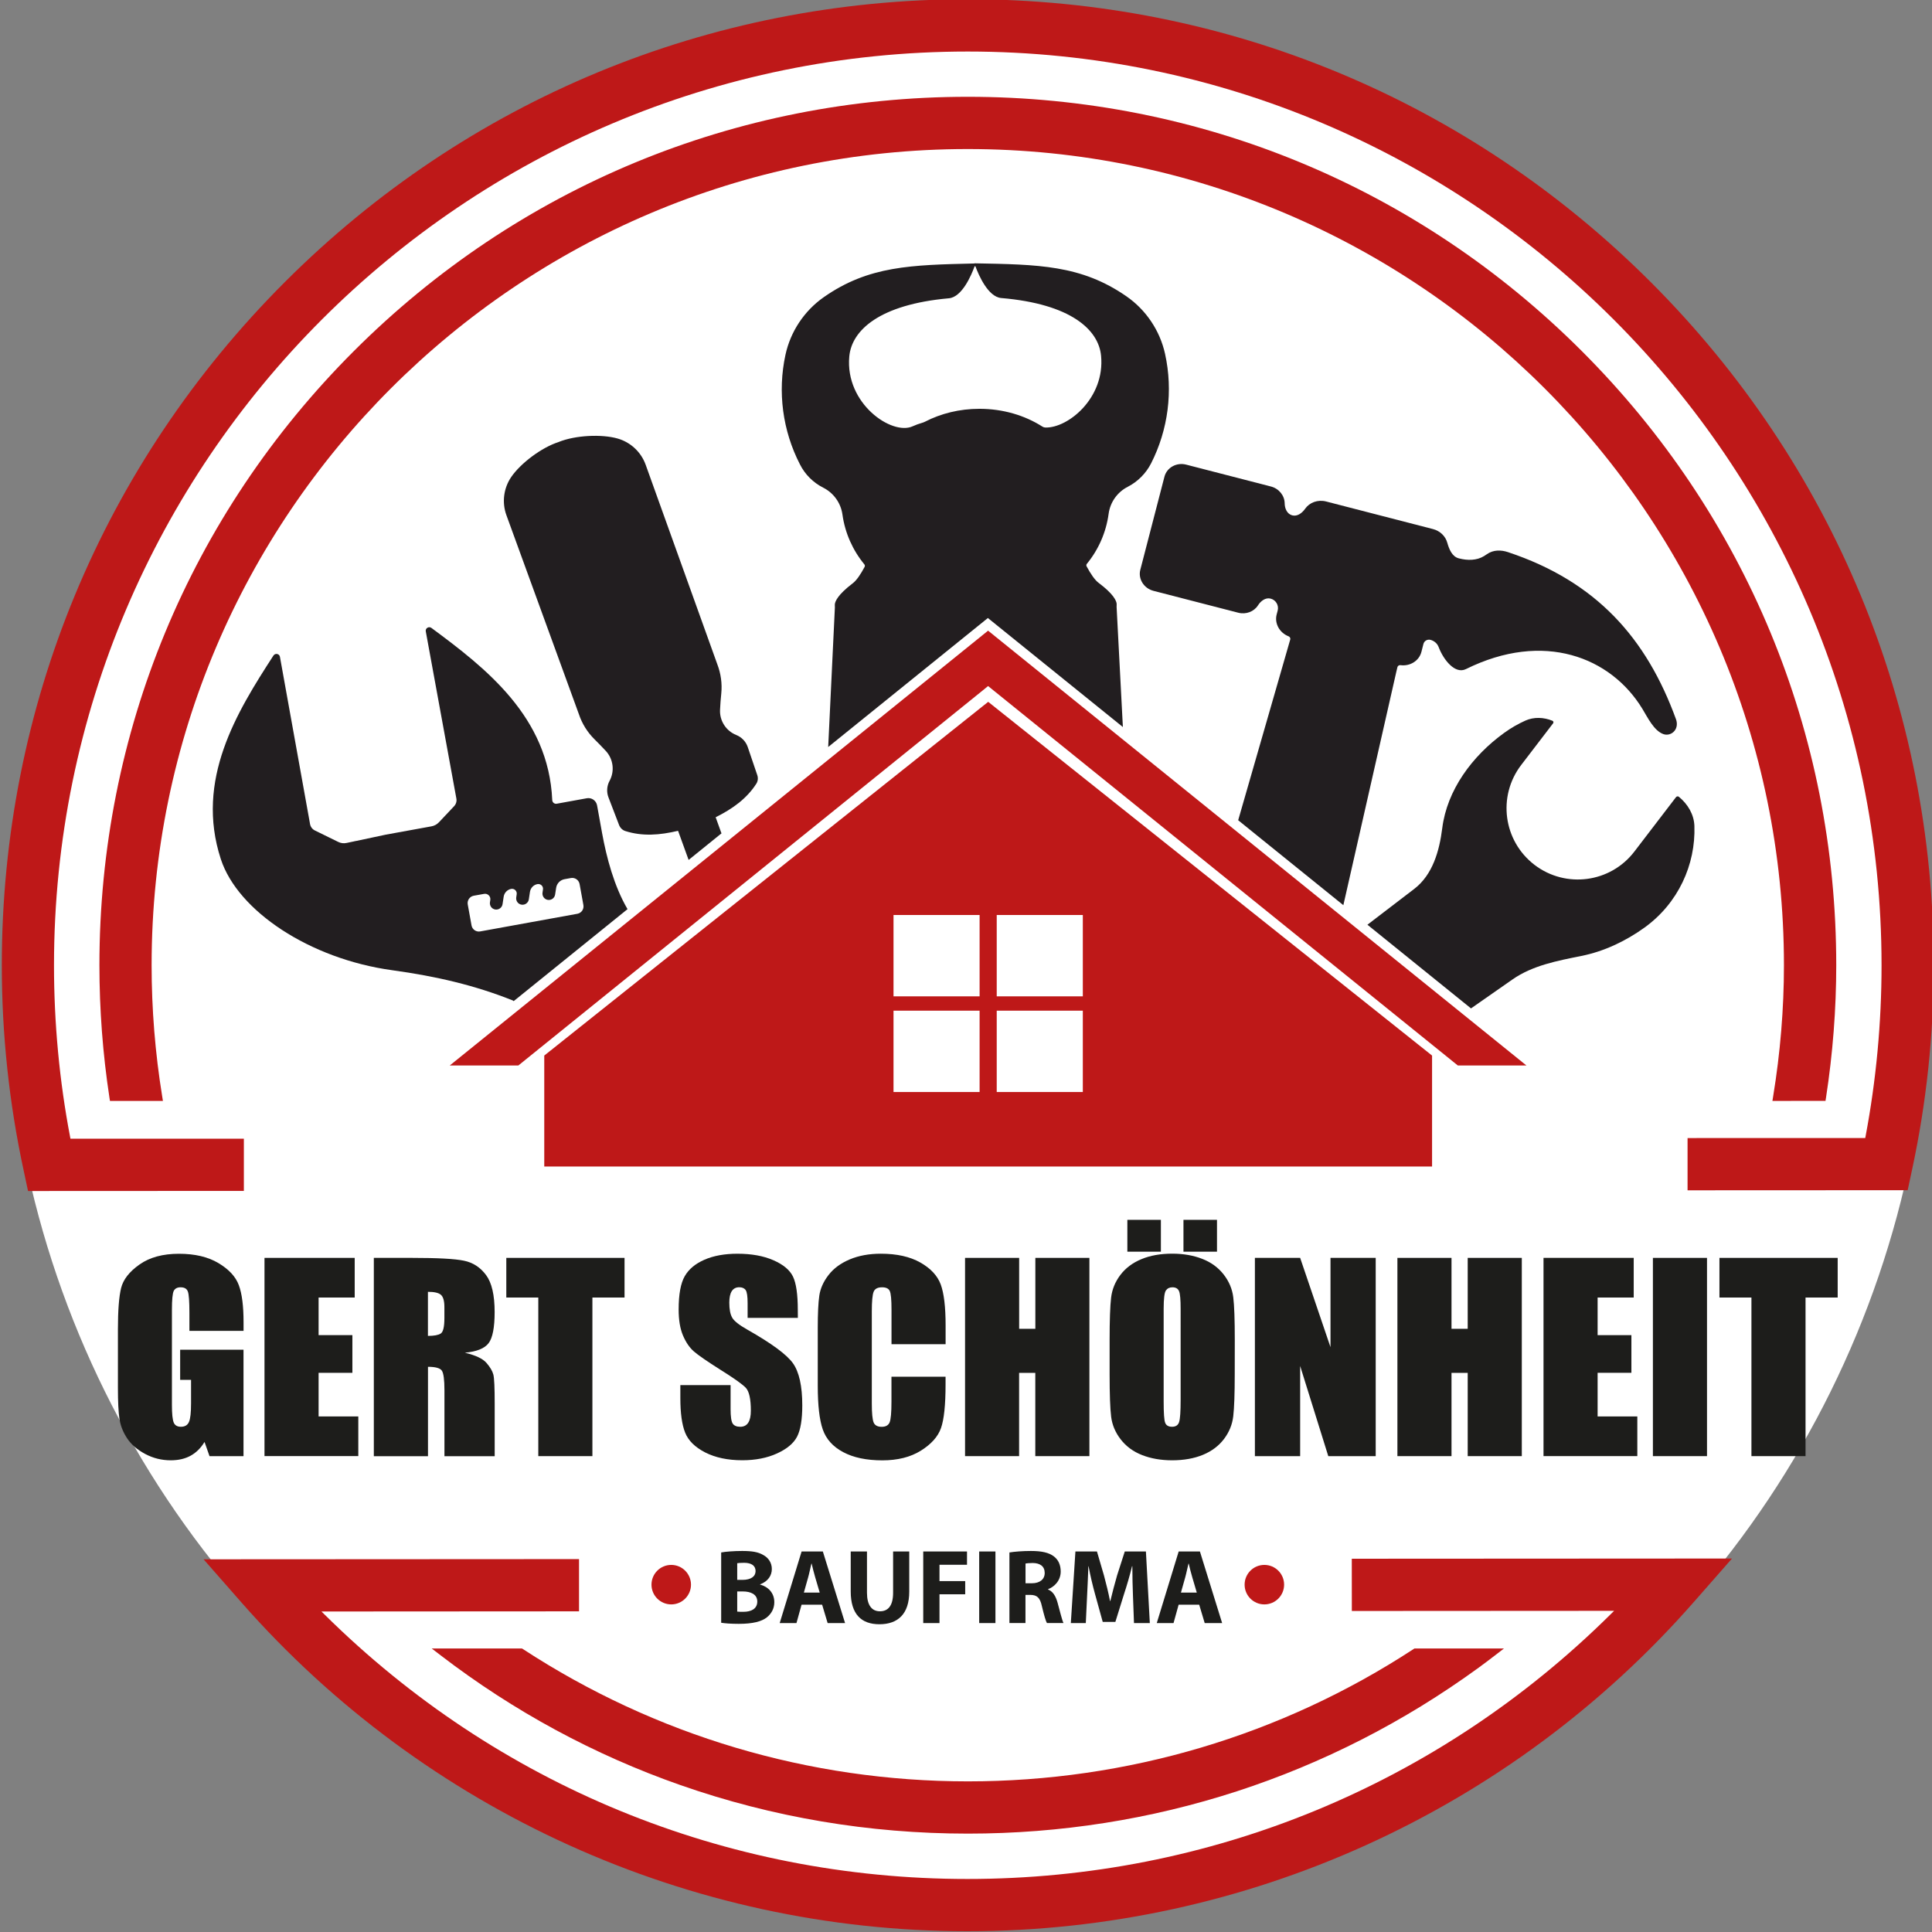
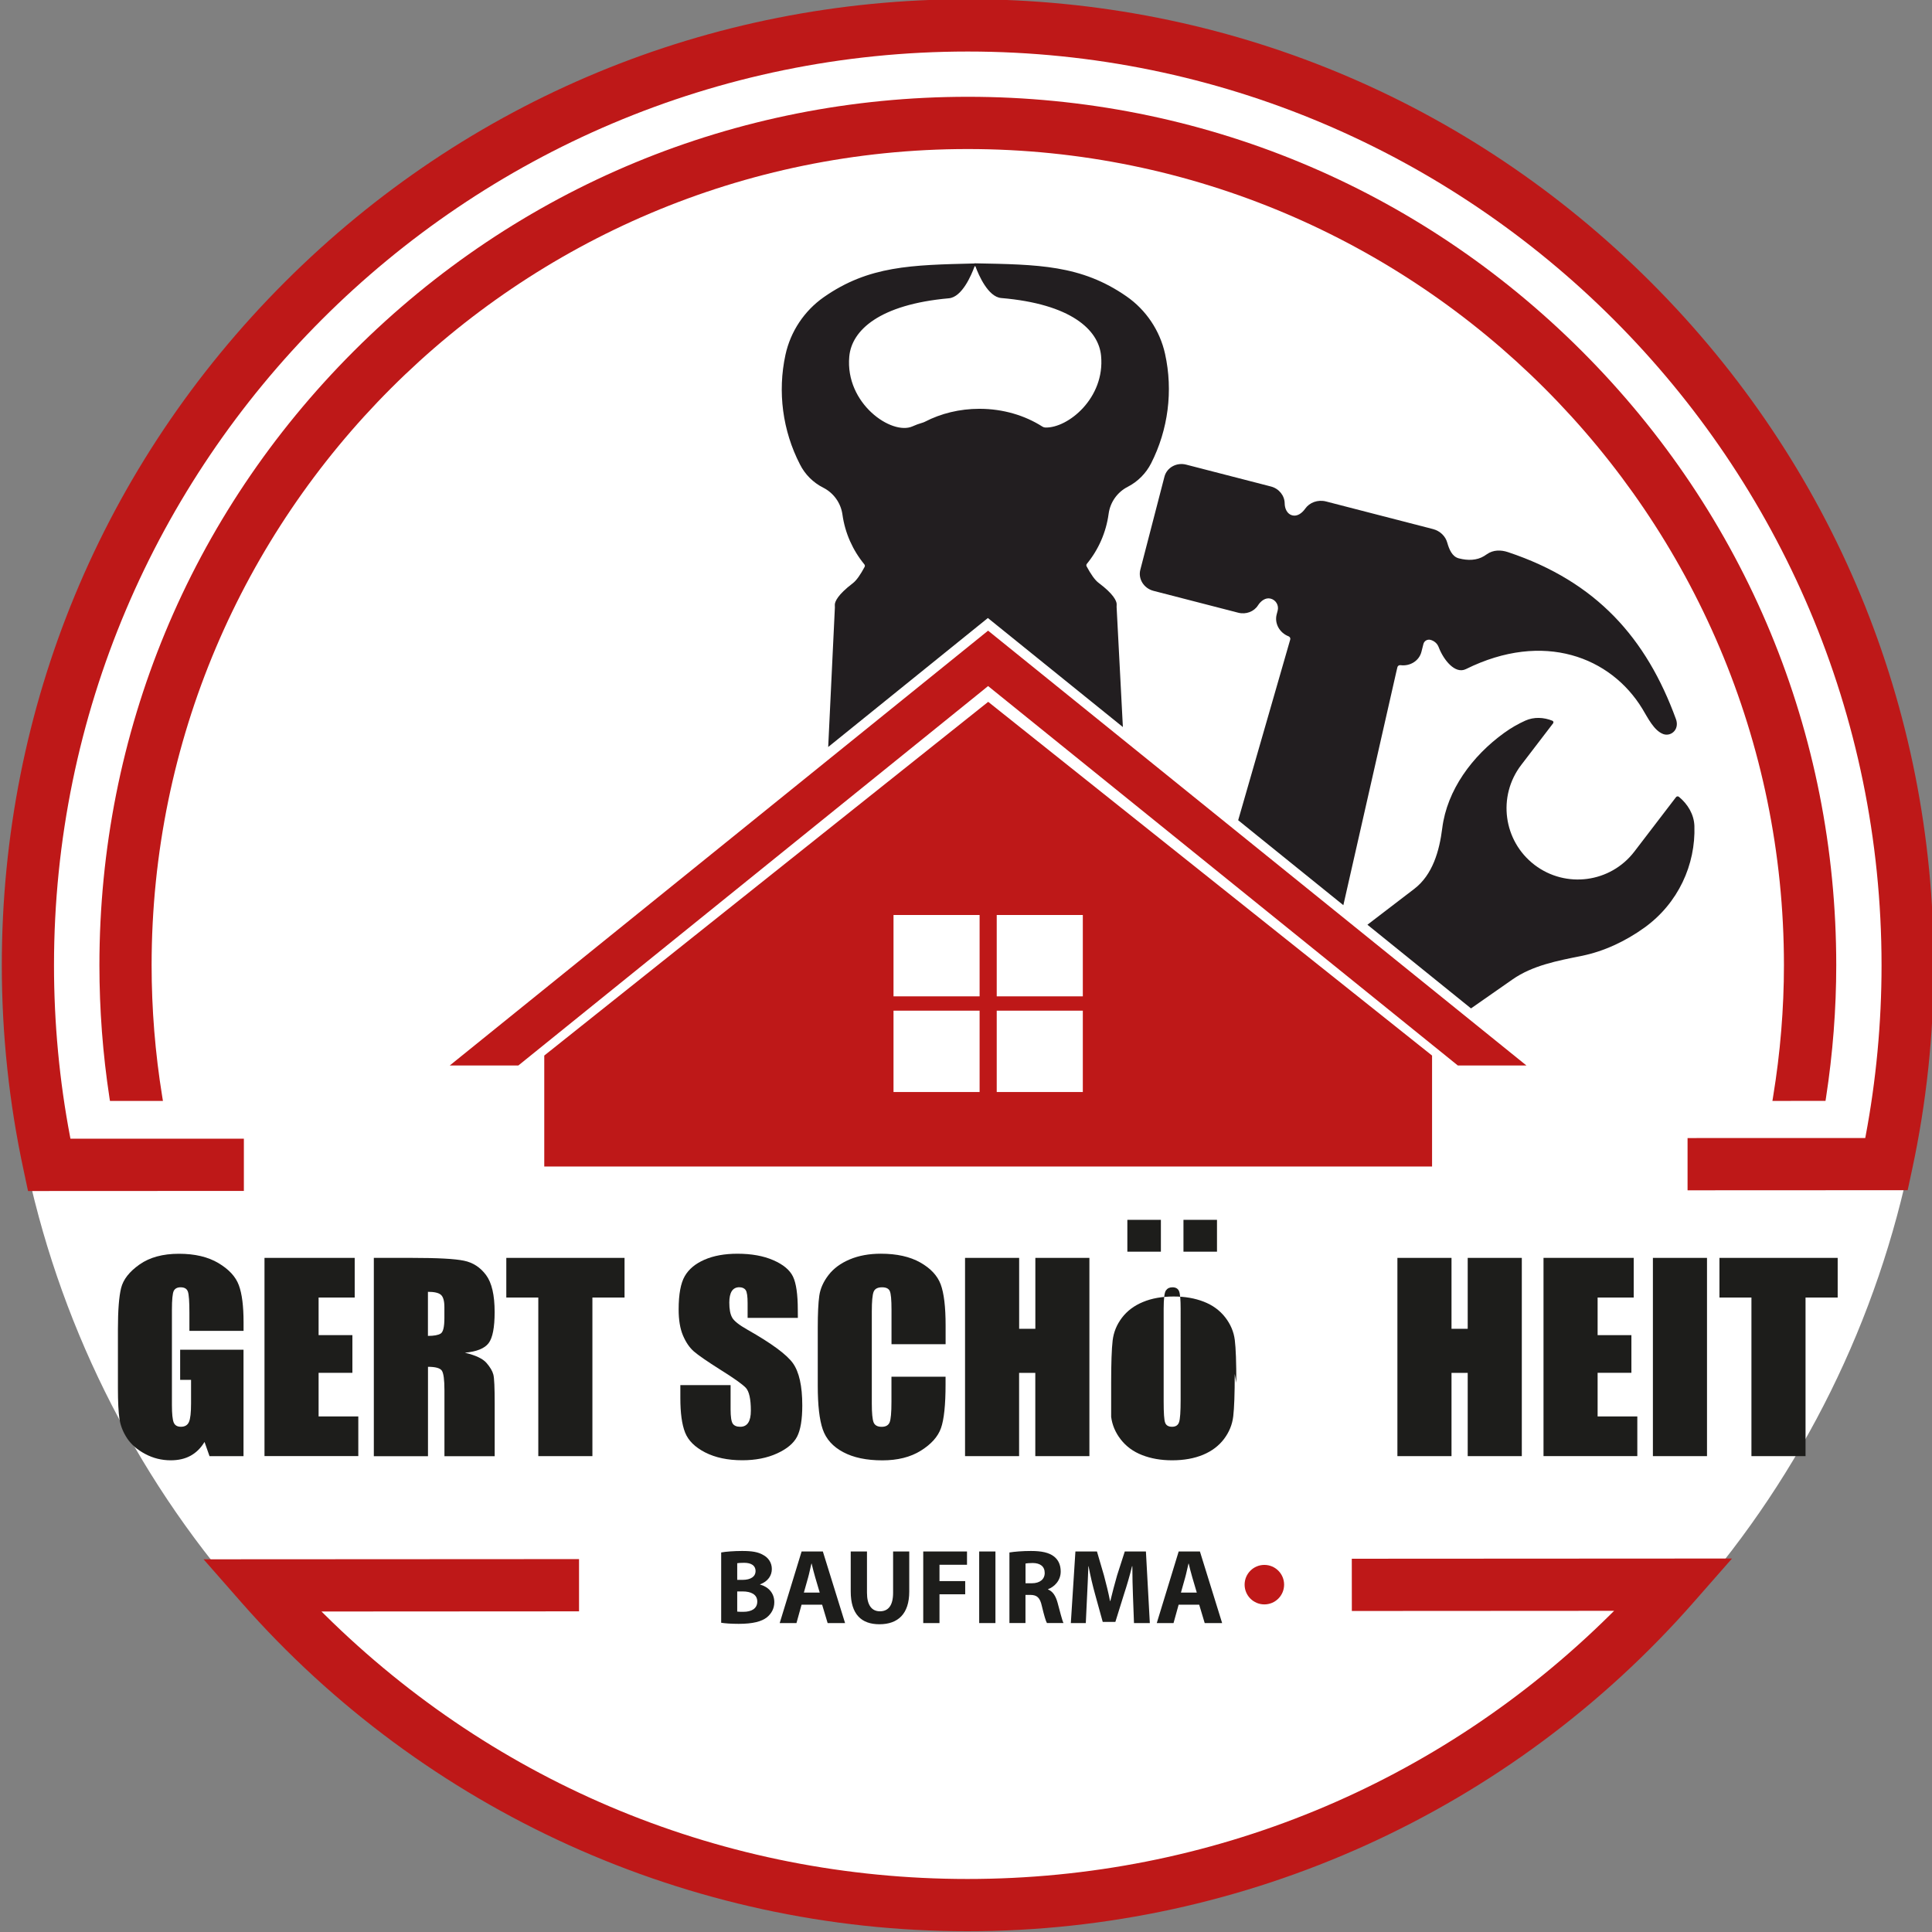
<svg xmlns="http://www.w3.org/2000/svg" version="1.1" id="Ebene_1" x="0px" y="0px" viewBox="0 0 375.67 375.67" style="enable-background:new 0 0 375.67 375.67;" xml:space="preserve">
  <rect x="0" y="0" width="375.67" height="375.67" fill="#808080" stroke="none" />
  <style type="text/css">
	.st0{fill:#FFFFFF;}
	.st1{fill:#BE1818;}
	.st2{fill:#1D1D1B;}
	.st3{fill-rule:evenodd;clip-rule:evenodd;fill:#BE1818;}
	.st4{fill:#221E20;}
</style>
  <circle class="st0" cx="188.18" cy="187.68" r="187.14" />
  <g>
    <g>
      <g>
        <path class="st1" d="M188.12,375.52c-54.01,0-105.45-23.29-141.14-63.89l-7.4-8.43l73.01-0.04v10.16l-50.08,0.03l0.66,0.65     c33.5,33.12,77.88,51.36,124.95,51.36c47.14,0,91.57-18.29,125.08-51.49l0.66-0.65l-51,0.03l-0.01-10.16l73.93-0.04l-7.4,8.43     C293.7,352.18,242.21,375.52,188.12,375.52z" />
      </g>
      <g>
        <path class="st1" d="M344.64,214.07l0.14-0.87c1.39-8.47,2.1-17.06,2.1-25.52c0-87.51-71.19-158.7-158.7-158.7     s-158.7,71.19-158.7,158.7c0,8.51,0.69,17.1,2.06,25.52l0.14,0.87h-10.3l-0.1-0.64c-1.3-8.51-1.95-17.18-1.95-25.75     c0-45.1,17.56-87.51,49.46-119.4c31.89-31.89,74.3-49.46,119.4-49.46s87.51,17.56,119.4,49.46     c31.89,31.89,49.46,74.3,49.46,119.4c0,8.51-0.67,17.18-1.99,25.75l-0.1,0.63L344.64,214.07L344.64,214.07z" />
      </g>
      <g>
-         <path class="st1" d="M188.2,356.54c-19.2,0-38-3.17-55.88-9.43c-16.77-5.87-32.46-14.36-46.63-25.23l-1.75-1.34h17.56l0.19,0.12     c25.77,16.83,55.69,25.72,86.52,25.72c30.94,0,60.9-8.89,86.64-25.72l0.19-0.12h17.4l-1.74,1.34c-1.1,0.85-2.14,1.63-3.18,2.39     C258.52,345.38,224.18,356.54,188.2,356.54z" />
-       </g>
+         </g>
      <g>
        <g>
          <circle class="st1" cx="245.85" cy="308.13" r="3.84" />
        </g>
        <g>
-           <path class="st1" d="M134.36,308.13c0,2.12-1.72,3.84-3.84,3.84s-3.84-1.72-3.84-3.84s1.72-3.84,3.84-3.84      S134.36,306.01,134.36,308.13z" />
-         </g>
+           </g>
      </g>
      <g>
        <path class="st1" d="M4.59,227.55c-2.81-13.02-4.24-26.43-4.24-39.87c0-50.17,19.54-97.34,55.02-132.82     C90.84,19.39,138.01-0.15,188.18-0.15S285.52,19.39,321,54.87s55.01,82.65,55.01,132.82c0,13.39-1.42,26.76-4.21,39.73     l-0.86,4.01l-42.8,0.02v-10.16l34.55-0.01l0.06-0.31c2.06-10.9,3.11-22.1,3.11-33.27c0-97.97-79.7-177.68-177.68-177.68     C90.21,10.02,10.5,89.72,10.5,187.7c0,11.22,1.05,22.46,3.14,33.41l0.06,0.31l33.72-0.01v10.16l-41.97,0.02L4.59,227.55z" />
      </g>
    </g>
    <g>
      <path class="st2" d="M140.23,301.87c0.83-0.16,2.5-0.29,4.07-0.29c1.92,0,3.1,0.19,4.11,0.78c0.97,0.52,1.67,1.47,1.67,2.73    c0,1.24-0.72,2.4-2.29,2.98v0.04c1.59,0.43,2.77,1.63,2.77,3.43c0,1.26-0.58,2.25-1.45,2.95c-1.01,0.8-2.71,1.26-5.47,1.26    c-1.55,0-2.71-0.1-3.41-0.21L140.23,301.87L140.23,301.87z M143.35,307.2h1.03c1.65,0,2.54-0.68,2.54-1.71    c0-1.05-0.81-1.61-2.23-1.61c-0.68,0-1.07,0.04-1.34,0.08V307.2z M143.35,313.37c0.31,0.04,0.68,0.04,1.22,0.04    c1.43,0,2.68-0.54,2.68-2c0-1.4-1.26-1.96-2.83-1.96h-1.07V313.37z" />
      <path class="st2" d="M155.86,312.03l-0.99,3.57h-3.26l4.26-13.92H160l4.32,13.92h-3.39l-1.07-3.57H155.86z M159.39,309.67    l-0.87-2.95c-0.25-0.83-0.5-1.86-0.7-2.69h-0.04c-0.21,0.83-0.41,1.88-0.64,2.69l-0.83,2.95H159.39z" />
      <path class="st2" d="M168.58,301.68v8.02c0,2.39,0.91,3.61,2.52,3.61c1.65,0,2.56-1.16,2.56-3.61v-8.02h3.14v7.81    c0,4.3-2.17,6.34-5.8,6.34c-3.51,0-5.58-1.94-5.58-6.38v-7.77H168.58z" />
      <path class="st2" d="M179.52,301.68h8.51v2.58h-5.35v3.18h5V310h-5v5.6h-3.16L179.52,301.68L179.52,301.68z" />
      <path class="st2" d="M193.56,301.68v13.92h-3.16v-13.92H193.56z" />
      <path class="st2" d="M196.28,301.87c1.01-0.16,2.52-0.29,4.19-0.29c2.07,0,3.51,0.31,4.5,1.09c0.83,0.66,1.28,1.63,1.28,2.91    c0,1.78-1.26,2.99-2.46,3.43v0.06c0.97,0.39,1.51,1.32,1.86,2.6c0.43,1.57,0.87,3.39,1.14,3.92h-3.22    c-0.23-0.39-0.56-1.53-0.97-3.24c-0.37-1.73-0.97-2.21-2.25-2.23h-0.95v5.47h-3.12V301.87z M199.4,307.86h1.24    c1.57,0,2.5-0.79,2.5-2c0-1.28-0.87-1.92-2.31-1.94c-0.76,0-1.2,0.06-1.42,0.1v3.84H199.4z" />
      <path class="st2" d="M220.3,310.27c-0.06-1.67-0.12-3.7-0.12-5.72h-0.06c-0.43,1.78-1.01,3.76-1.55,5.39l-1.69,5.43h-2.46    l-1.49-5.39c-0.45-1.63-0.93-3.62-1.26-5.43h-0.04c-0.08,1.88-0.15,4.03-0.25,5.76l-0.25,5.29h-2.91l0.89-13.92h4.19l1.36,4.65    c0.43,1.61,0.87,3.35,1.18,4.98h0.06c0.39-1.61,0.87-3.45,1.32-5l1.49-4.63h4.11l0.76,13.92h-3.08L220.3,310.27z" />
      <path class="st2" d="M229.18,312.03l-0.99,3.57h-3.26l4.26-13.92h4.13l4.32,13.92h-3.39l-1.07-3.57H229.18z M232.71,309.67    l-0.87-2.95c-0.25-0.83-0.5-1.86-0.7-2.69h-0.04c-0.21,0.83-0.41,1.88-0.64,2.69l-0.83,2.95H232.71z" />
    </g>
    <g>
      <path class="st2" d="M47.35,258.78H36.83v-3.5c0-2.21-0.1-3.59-0.3-4.14c-0.2-0.56-0.67-0.83-1.42-0.83    c-0.65,0-1.09,0.24-1.33,0.71c-0.23,0.48-0.35,1.7-0.35,3.67v18.5c0,1.73,0.12,2.87,0.35,3.42c0.23,0.55,0.7,0.82,1.4,0.82    c0.76,0,1.29-0.31,1.56-0.93c0.28-0.62,0.41-1.83,0.41-3.62v-4.57h-2.12v-5.86h12.32v20.69h-6.61l-0.97-2.76    c-0.72,1.19-1.62,2.08-2.71,2.68s-2.38,0.89-3.86,0.89c-1.77,0-3.42-0.41-4.96-1.23c-1.54-0.82-2.71-1.83-3.51-3.03    c-0.8-1.21-1.3-2.47-1.5-3.8s-0.3-3.31-0.3-5.97v-11.45c0-3.68,0.21-6.36,0.62-8.02c0.42-1.67,1.61-3.19,3.59-4.58    c1.97-1.39,4.53-2.08,7.66-2.08c3.08,0,5.64,0.6,7.67,1.81c2.03,1.21,3.36,2.64,3.97,4.3c0.62,1.66,0.92,4.07,0.92,7.23v1.65    H47.35z" />
      <path class="st2" d="M51.43,244.59h17.54v7.71h-7.02v7.31h6.57v7.33h-6.57v8.48h7.72v7.71H51.43V244.59z" />
      <path class="st2" d="M72.69,244.59h7.45c4.96,0,8.32,0.18,10.08,0.55c1.76,0.36,3.19,1.3,4.3,2.8s1.66,3.89,1.66,7.18    c0,3-0.39,5.02-1.17,6.05s-2.32,1.65-4.62,1.86c2.08,0.49,3.48,1.15,4.2,1.98c0.72,0.83,1.16,1.58,1.34,2.27    c0.18,0.69,0.26,2.59,0.26,5.7v10.17h-9.77v-12.81c0-2.06-0.17-3.34-0.51-3.83c-0.34-0.49-1.24-0.74-2.69-0.74v17.38H72.69V244.59    z M83.21,251.19v8.57c1.18,0,2.01-0.15,2.49-0.46c0.48-0.31,0.71-1.31,0.71-3.01v-2.12c0-1.22-0.23-2.02-0.69-2.41    S84.42,251.19,83.21,251.19z" />
      <path class="st2" d="M121.44,244.59v7.71h-6.25v30.84h-10.52V252.3h-6.22v-7.71H121.44z" />
      <path class="st2" d="M155.14,256.26h-9.77v-2.86c0-1.33-0.12-2.18-0.38-2.55c-0.25-0.36-0.67-0.55-1.25-0.55    c-0.63,0-1.11,0.25-1.44,0.74c-0.32,0.49-0.49,1.24-0.49,2.24c0,1.29,0.18,2.25,0.55,2.91c0.35,0.65,1.34,1.44,2.97,2.36    c4.68,2.65,7.63,4.82,8.85,6.52c1.21,1.7,1.82,4.44,1.82,8.21c0,2.75-0.34,4.77-1.01,6.07c-0.67,1.3-1.98,2.39-3.91,3.27    c-1.93,0.88-4.18,1.32-6.75,1.32c-2.82,0-5.22-0.51-7.21-1.52c-1.99-1.02-3.29-2.31-3.91-3.88c-0.62-1.57-0.92-3.8-0.92-6.69    v-2.52h9.77v4.69c0,1.44,0.14,2.37,0.41,2.79c0.28,0.41,0.76,0.62,1.46,0.62s1.22-0.26,1.56-0.79c0.34-0.52,0.51-1.3,0.51-2.33    c0-2.27-0.33-3.75-0.97-4.45c-0.67-0.7-2.31-1.87-4.92-3.5c-2.61-1.65-4.35-2.85-5.2-3.59c-0.85-0.75-1.55-1.78-2.11-3.1    s-0.84-3-0.84-5.05c0-2.95,0.4-5.11,1.19-6.48c0.79-1.37,2.07-2.43,3.84-3.2s3.9-1.16,6.4-1.16c2.73,0,5.06,0.42,6.98,1.26    c1.93,0.84,3.2,1.9,3.82,3.18c0.62,1.28,0.94,3.45,0.94,6.51L155.14,256.26L155.14,256.26z" />
      <path class="st2" d="M183.87,261.38h-10.52v-6.7c0-1.95-0.11-3.16-0.34-3.65c-0.22-0.48-0.72-0.72-1.49-0.72    c-0.87,0-1.42,0.29-1.65,0.88c-0.23,0.59-0.35,1.86-0.35,3.81v17.91c0,1.87,0.12,3.1,0.35,3.67c0.23,0.57,0.76,0.86,1.57,0.86    c0.78,0,1.3-0.29,1.54-0.86c0.24-0.57,0.36-1.92,0.36-4.03v-4.85h10.52v1.5c0,3.99-0.3,6.82-0.89,8.49s-1.9,3.13-3.92,4.39    s-4.52,1.88-7.48,1.88c-3.08,0-5.62-0.53-7.62-1.6c-2-1.06-3.32-2.54-3.97-4.42s-0.97-4.71-0.97-8.49v-11.26    c0-2.78,0.1-4.86,0.3-6.25s0.8-2.73,1.79-4.01c0.99-1.29,2.37-2.3,4.12-3.04c1.76-0.74,3.78-1.11,6.06-1.11    c3.1,0,5.65,0.57,7.67,1.71c2.01,1.14,3.34,2.56,3.97,4.27c0.63,1.7,0.95,4.35,0.95,7.95V261.38z" />
      <path class="st2" d="M211.83,244.59v38.55h-10.52v-16.19h-3.15v16.19h-10.51v-38.55h10.52v13.79h3.15v-13.79H211.83z" />
-       <path class="st2" d="M240.09,267.16c0,3.87-0.1,6.61-0.29,8.23s-0.79,3.08-1.8,4.42c-1.01,1.33-2.37,2.36-4.08,3.07    c-1.72,0.71-3.72,1.07-6,1.07c-2.17,0-4.11-0.34-5.83-1.01c-1.73-0.67-3.11-1.69-4.16-3.04s-1.67-2.82-1.87-4.41    s-0.3-4.36-0.3-8.33v-6.6c0-3.87,0.1-6.61,0.29-8.23s0.79-3.08,1.8-4.42c1.01-1.33,2.37-2.36,4.09-3.07    c1.72-0.72,3.72-1.07,6-1.07c2.16,0,4.11,0.34,5.83,1.01c1.73,0.67,3.11,1.69,4.16,3.03c1.05,1.35,1.67,2.82,1.87,4.41    s0.3,4.37,0.3,8.33L240.09,267.16L240.09,267.16z M225.73,237.19v6.19h-6.52v-6.19H225.73z M229.57,254.5    c0-1.79-0.1-2.94-0.31-3.44c-0.21-0.5-0.64-0.75-1.29-0.75c-0.55,0-0.97,0.2-1.26,0.61c-0.29,0.4-0.44,1.6-0.44,3.58v18    c0,2.24,0.09,3.62,0.29,4.14c0.19,0.52,0.64,0.79,1.34,0.79c0.72,0,1.17-0.3,1.37-0.91c0.2-0.6,0.3-2.04,0.3-4.31V254.5z     M236.64,237.19v6.19h-6.52v-6.19H236.64z" />
-       <path class="st2" d="M267.5,244.59v38.55h-9.22l-5.47-17.53v17.53h-8.8v-38.55h8.8l5.9,17.36v-17.36H267.5z" />
+       <path class="st2" d="M240.09,267.16c0,3.87-0.1,6.61-0.29,8.23s-0.79,3.08-1.8,4.42c-1.01,1.33-2.37,2.36-4.08,3.07    c-1.72,0.71-3.72,1.07-6,1.07c-2.17,0-4.11-0.34-5.83-1.01c-1.73-0.67-3.11-1.69-4.16-3.04s-1.67-2.82-1.87-4.41    v-6.6c0-3.87,0.1-6.61,0.29-8.23s0.79-3.08,1.8-4.42c1.01-1.33,2.37-2.36,4.09-3.07    c1.72-0.72,3.72-1.07,6-1.07c2.16,0,4.11,0.34,5.83,1.01c1.73,0.67,3.11,1.69,4.16,3.03c1.05,1.35,1.67,2.82,1.87,4.41    s0.3,4.37,0.3,8.33L240.09,267.16L240.09,267.16z M225.73,237.19v6.19h-6.52v-6.19H225.73z M229.57,254.5    c0-1.79-0.1-2.94-0.31-3.44c-0.21-0.5-0.64-0.75-1.29-0.75c-0.55,0-0.97,0.2-1.26,0.61c-0.29,0.4-0.44,1.6-0.44,3.58v18    c0,2.24,0.09,3.62,0.29,4.14c0.19,0.52,0.64,0.79,1.34,0.79c0.72,0,1.17-0.3,1.37-0.91c0.2-0.6,0.3-2.04,0.3-4.31V254.5z     M236.64,237.19v6.19h-6.52v-6.19H236.64z" />
      <path class="st2" d="M295.91,244.59v38.55h-10.52v-16.19h-3.15v16.19h-10.52v-38.55h10.52v13.79h3.15v-13.79H295.91z" />
      <path class="st2" d="M300.13,244.59h17.54v7.71h-7.02v7.31h6.57v7.33h-6.57v8.48h7.72v7.71h-18.24L300.13,244.59L300.13,244.59z" />
      <path class="st2" d="M331.92,244.59v38.55H321.4v-38.55H331.92z" />
      <path class="st2" d="M357.33,244.59v7.71h-6.25v30.84h-10.52V252.3h-6.22v-7.71H357.33z" />
    </g>
    <path class="st3" d="M192.15,136.47l-86.32,68.78v21.57h172.63v-21.57L192.15,136.47z M190.48,212.34h-16.74v-15.82h16.74V212.34z    M190.48,193.74h-16.74v-15.82h16.74V193.74z M210.55,212.34h-16.74v-15.82h16.74V212.34z M210.55,193.74h-16.74v-15.82h16.74   V193.74z" />
    <g>
-       <path class="st4" d="M112.57,138.89c0.61,1.83,1.65,3.5,3.03,4.86c0.75,0.74,1.49,1.51,2.21,2.28c1.45,1.58,1.74,3.92,0.72,5.8    c-0.54,0.99-0.62,2.18-0.21,3.23l2.06,5.37c0.21,0.54,0.65,0.98,1.2,1.16c3.34,1.07,6.72,0.8,10.26-0.04l0.06,0.14l2,5.52    l5.86-4.74l0.53-0.42l-1.01-2.8l-0.12-0.34c3.23-1.61,6.04-3.6,7.91-6.53c0.31-0.49,0.37-1.11,0.18-1.66l-1.85-5.45    c-0.36-1.07-1.18-1.93-2.23-2.35c-1.99-0.79-3.27-2.77-3.16-4.91c0.05-1.06,0.13-2.11,0.24-3.17c0.19-1.92-0.08-3.87-0.77-5.67    l-13.93-38.79c-0.89-2.48-2.93-4.39-5.46-5.11c-3.08-0.88-8.2-0.65-11.45,0.67l-0.01,0.01c-3.34,1.06-7.42,4.16-9.23,6.81    c-1.48,2.17-1.83,4.95-0.93,7.42L112.57,138.89z" />
      <path class="st4" d="M160.08,94.83c2.02,1.02,3.42,2.98,3.73,5.22c0.5,3.61,2.01,6.95,4.26,9.69c0.11,0.14,0.14,0.33,0.05,0.49    c-0.8,1.5-1.57,2.63-2.31,3.19c-2.96,2.25-3.44,3.56-3.48,4.1c-0.02,0.2,0.02,0.4,0.01,0.59c0,0-0.51,10.73-1.3,27.14l31.05-25.08    l26.25,21.2c-0.75-14.26-1.22-23.36-1.22-23.36c-0.01-0.2,0.03-0.4,0.01-0.59c-0.04-0.54-0.52-1.85-3.5-4.08    c-0.75-0.56-1.53-1.71-2.34-3.21c-0.09-0.16-0.07-0.36,0.05-0.5c2.25-2.75,3.74-6.1,4.23-9.73c0.3-2.24,1.69-4.21,3.71-5.24    c1.95-1,3.54-2.6,4.54-4.55c3.34-6.56,4.31-14.12,2.72-21.31c-1-4.52-3.69-8.53-7.49-11.17c-8.84-6.14-17.22-6.19-29.53-6.43    c-0.02,0-0.04-0.01-0.03,0.01c0,0.01,0,0.02-0.01,0.02c-12.2,0.3-20.55,0.42-29.31,6.56c-3.79,2.66-6.46,6.68-7.44,11.2    c-1.56,7.2-0.56,14.75,2.81,21.29C156.52,92.25,158.12,93.84,160.08,94.83z M165.14,69.32c0.46-5.08,5.84-10.11,19.37-11.32    c2.58-0.23,4.39-4.56,4.98-6.17c0.03-0.1,0.17-0.09,0.2,0.01c0.6,1.63,2.43,5.89,4.99,6.11c13.54,1.15,18.94,6.16,19.42,11.23    c0.79,8.21-6.44,14.1-10.85,13.95c-0.2-0.01-0.39-0.07-0.56-0.18c-3.4-2.17-7.64-3.46-12.24-3.46c-3.88,0-7.51,0.92-10.59,2.51    c-0.18,0.09-0.37,0.17-0.57,0.22c-0.63,0.18-1.25,0.41-1.85,0.68C173.42,84.72,164.3,78.48,165.14,69.32z" />
      <path class="st4" d="M329.47,160.62c-0.07-2.24-1.28-4.26-3.01-5.68c-0.18-0.15-0.44-0.11-0.58,0.08l-8.08,10.56    c-4.65,6.08-13.34,7.23-19.42,2.59c-6.08-4.65-7.24-13.34-2.59-19.42l6.2-8.1c0.13-0.17,0.07-0.42-0.12-0.5    c-1.69-0.69-3.6-0.78-5.27-0.03c-1.42,0.64-2.79,1.42-4.1,2.37c-6.24,4.5-11.13,11.14-12.06,18.54c-0.56,4.46-1.87,9.06-5.43,11.8    c0,0-3.53,2.7-9.12,6.98l20.14,16.27c4.99-3.49,8.08-5.64,8.08-5.64c3.9-2.72,8.72-3.62,13.38-4.56c4.37-0.87,8.61-2.87,12.3-5.53    C326.34,175.61,329.72,168.12,329.47,160.62z" />
      <path class="st4" d="M221.73,110.79c-0.46,1.78,0.69,3.62,2.57,4.1l16.47,4.25c1.53,0.39,3.07-0.22,3.84-1.43    c0.55-0.86,1.47-1.57,2.46-1.31c1.02,0.26,1.63,1.3,1.37,2.32l-0.2,0.77c-0.45,1.75,0.57,3.56,2.32,4.24    c0.25,0.1,0.4,0.37,0.32,0.63l-0.07,0.24c0,0-4.22,14.63-10.05,34.89l3.67,2.97l16.78,13.55c5.8-25.57,10.31-45.43,10.31-45.43    l0.2-0.84c0.06-0.27,0.32-0.43,0.59-0.4c1.86,0.25,3.63-0.83,4.08-2.59l0.39-1.53c0.15-0.6,0.77-0.96,1.37-0.8    c0.69,0.18,1.27,0.65,1.55,1.31c0.04,0.1,0.08,0.2,0.12,0.29c0.89,2.25,3.09,5.14,5.23,4.08c15.11-7.48,28.18-2.34,34.31,7.74    c1.04,1.71,2.25,4.26,4.09,4.91c0.76,0.26,1.61,0.02,2.14-0.62c0.53-0.64,0.58-1.51,0.3-2.28c-5.74-15.75-15.46-26.76-32.67-32.49    c-1.37-0.46-2.86-0.46-4.08,0.39c-0.18,0.13-0.37,0.25-0.56,0.37c-1.43,0.88-3.2,0.89-4.83,0.47l-0.09-0.02    c-1.31-0.34-1.88-1.76-2.25-3.06c-0.34-1.23-1.37-2.27-2.76-2.63l-20.8-5.37c-1.6-0.41-3.21,0.19-4.06,1.4    c-0.6,0.85-1.52,1.56-2.52,1.3c-0.99-0.26-1.46-1.31-1.47-2.34c-0.02-1.49-1.09-2.86-2.67-3.27l-16.47-4.25    c-1.88-0.49-3.78,0.56-4.24,2.35L221.73,110.79z" />
-       <path class="st4" d="M99.89,194.66l22.13-17.88c-2.62-4.48-4.09-10.06-4.96-14.86l-0.96-5.31c-0.17-0.94-1.07-1.57-2.01-1.39    l-5.84,1.06c-0.45,0.08-0.85-0.26-0.87-0.71c-0.7-16.21-12.96-25.68-23.49-33.47c-0.5-0.37-1.21,0.05-1.1,0.66l5.95,32.52    c0.1,0.53-0.07,1.09-0.44,1.48l-2.96,3.14c-0.39,0.41-0.89,0.68-1.45,0.78l-8.9,1.62l-5.68,1.21l-0.4,0.07c0,0-0.01,0.01,0,0.01    l0,0l-1.52,0.32c-0.55,0.12-1.12,0.05-1.62-0.2l-4.55-2.23c-0.49-0.24-0.83-0.7-0.93-1.23l-5.86-32.54    c-0.11-0.61-0.92-0.76-1.26-0.24c-7.12,10.99-15.27,24.16-10.23,39.59c3.29,10.07,17.28,19.4,33.34,21.6    c8.53,1.17,16.14,2.95,23.46,5.89C99.79,194.61,99.84,194.64,99.89,194.66z M91.69,179.95l-0.74-4.09    c-0.14-0.79,0.38-1.54,1.17-1.69l2.01-0.36c0.7-0.13,1.31,0.47,1.21,1.17l-0.07,0.46c-0.1,0.68,0.36,1.31,1.04,1.41    c0.67,0.1,1.31-0.36,1.41-1.04l0.22-1.46c0.12-0.76,0.71-1.37,1.46-1.51c0.62-0.11,1.17,0.42,1.07,1.04l-0.09,0.62    c-0.1,0.68,0.36,1.31,1.04,1.41c0.67,0.1,1.31-0.36,1.41-1.04l0.22-1.46c0.12-0.76,0.71-1.37,1.46-1.5    c0.62-0.11,1.17,0.42,1.07,1.04l-0.09,0.62c-0.1,0.67,0.36,1.31,1.04,1.41s1.31-0.36,1.41-1.04l0.2-1.3    c0.13-0.86,0.79-1.54,1.65-1.69l1.22-0.22c0.79-0.14,1.54,0.38,1.69,1.17l0.74,4.09c0.14,0.79-0.38,1.54-1.17,1.69l-18.89,3.43    C92.59,181.26,91.83,180.73,91.69,179.95z" />
    </g>
    <polygon class="st3" points="244.47,164.91 192.13,122.63 139.79,164.91 87.45,207.18 100.79,207.18 190.78,134.5 192.13,133.4    193.49,134.5 283.47,207.18 296.81,207.18  " />
  </g>
</svg>